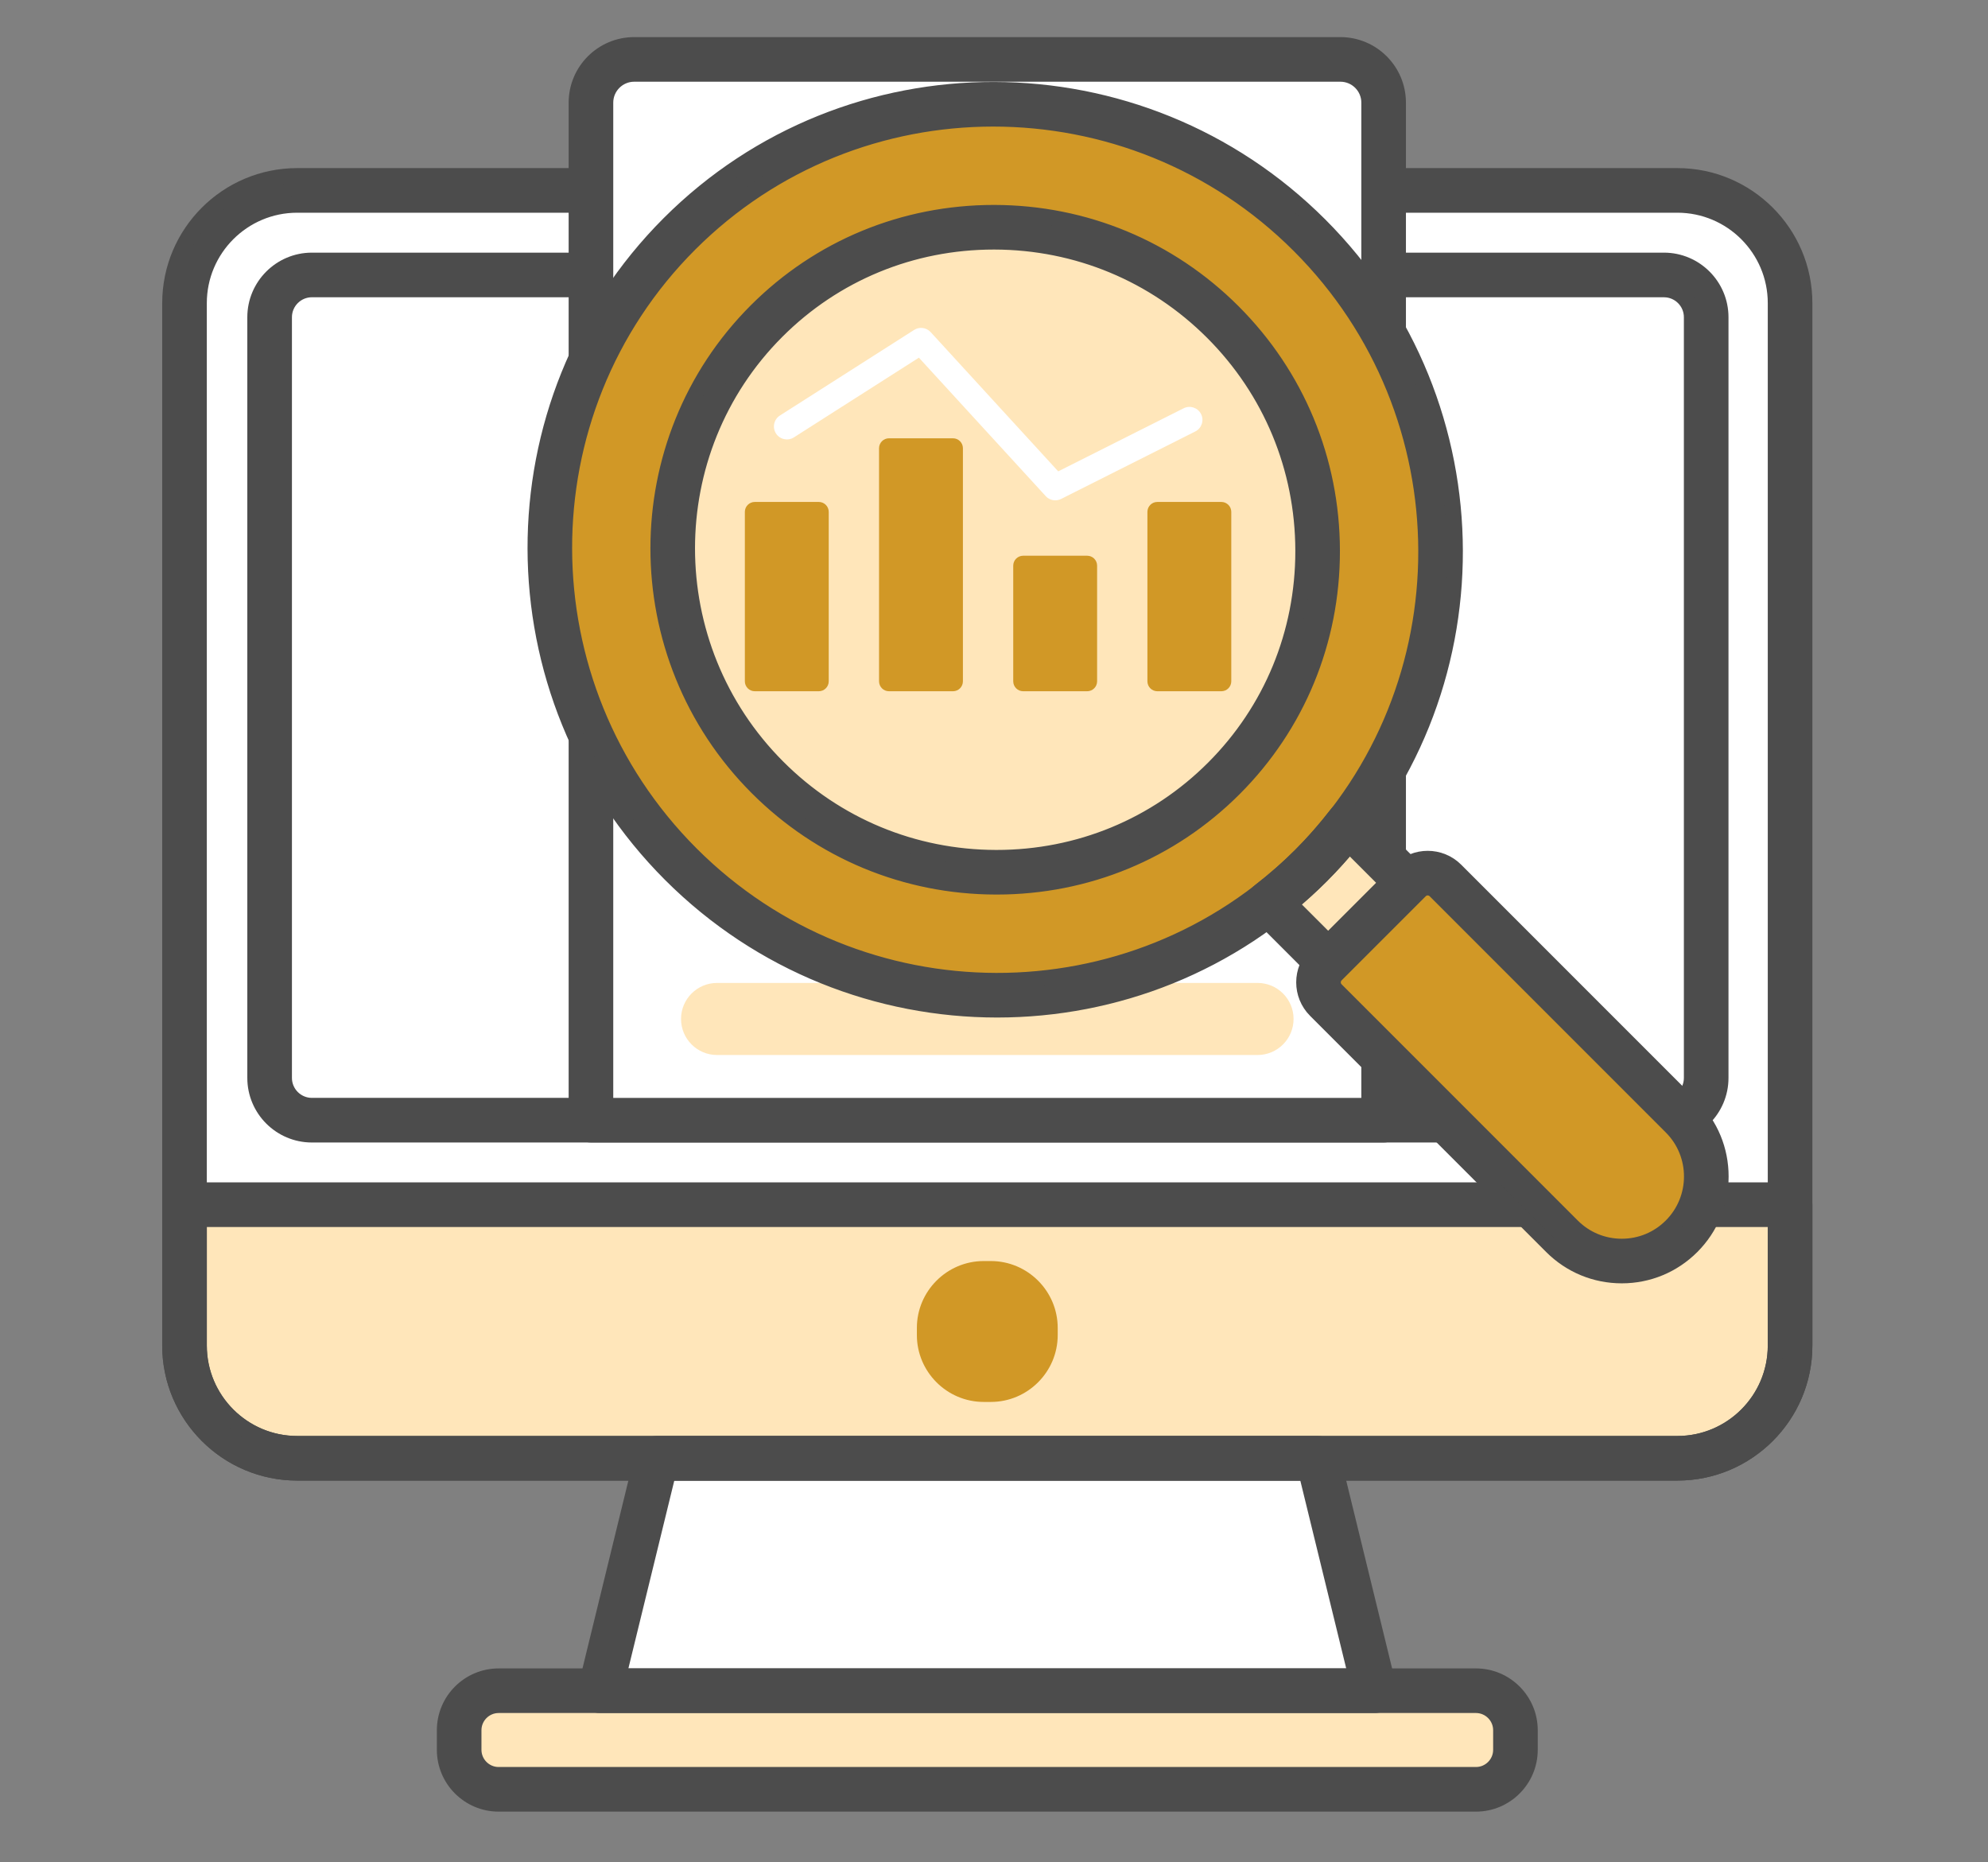
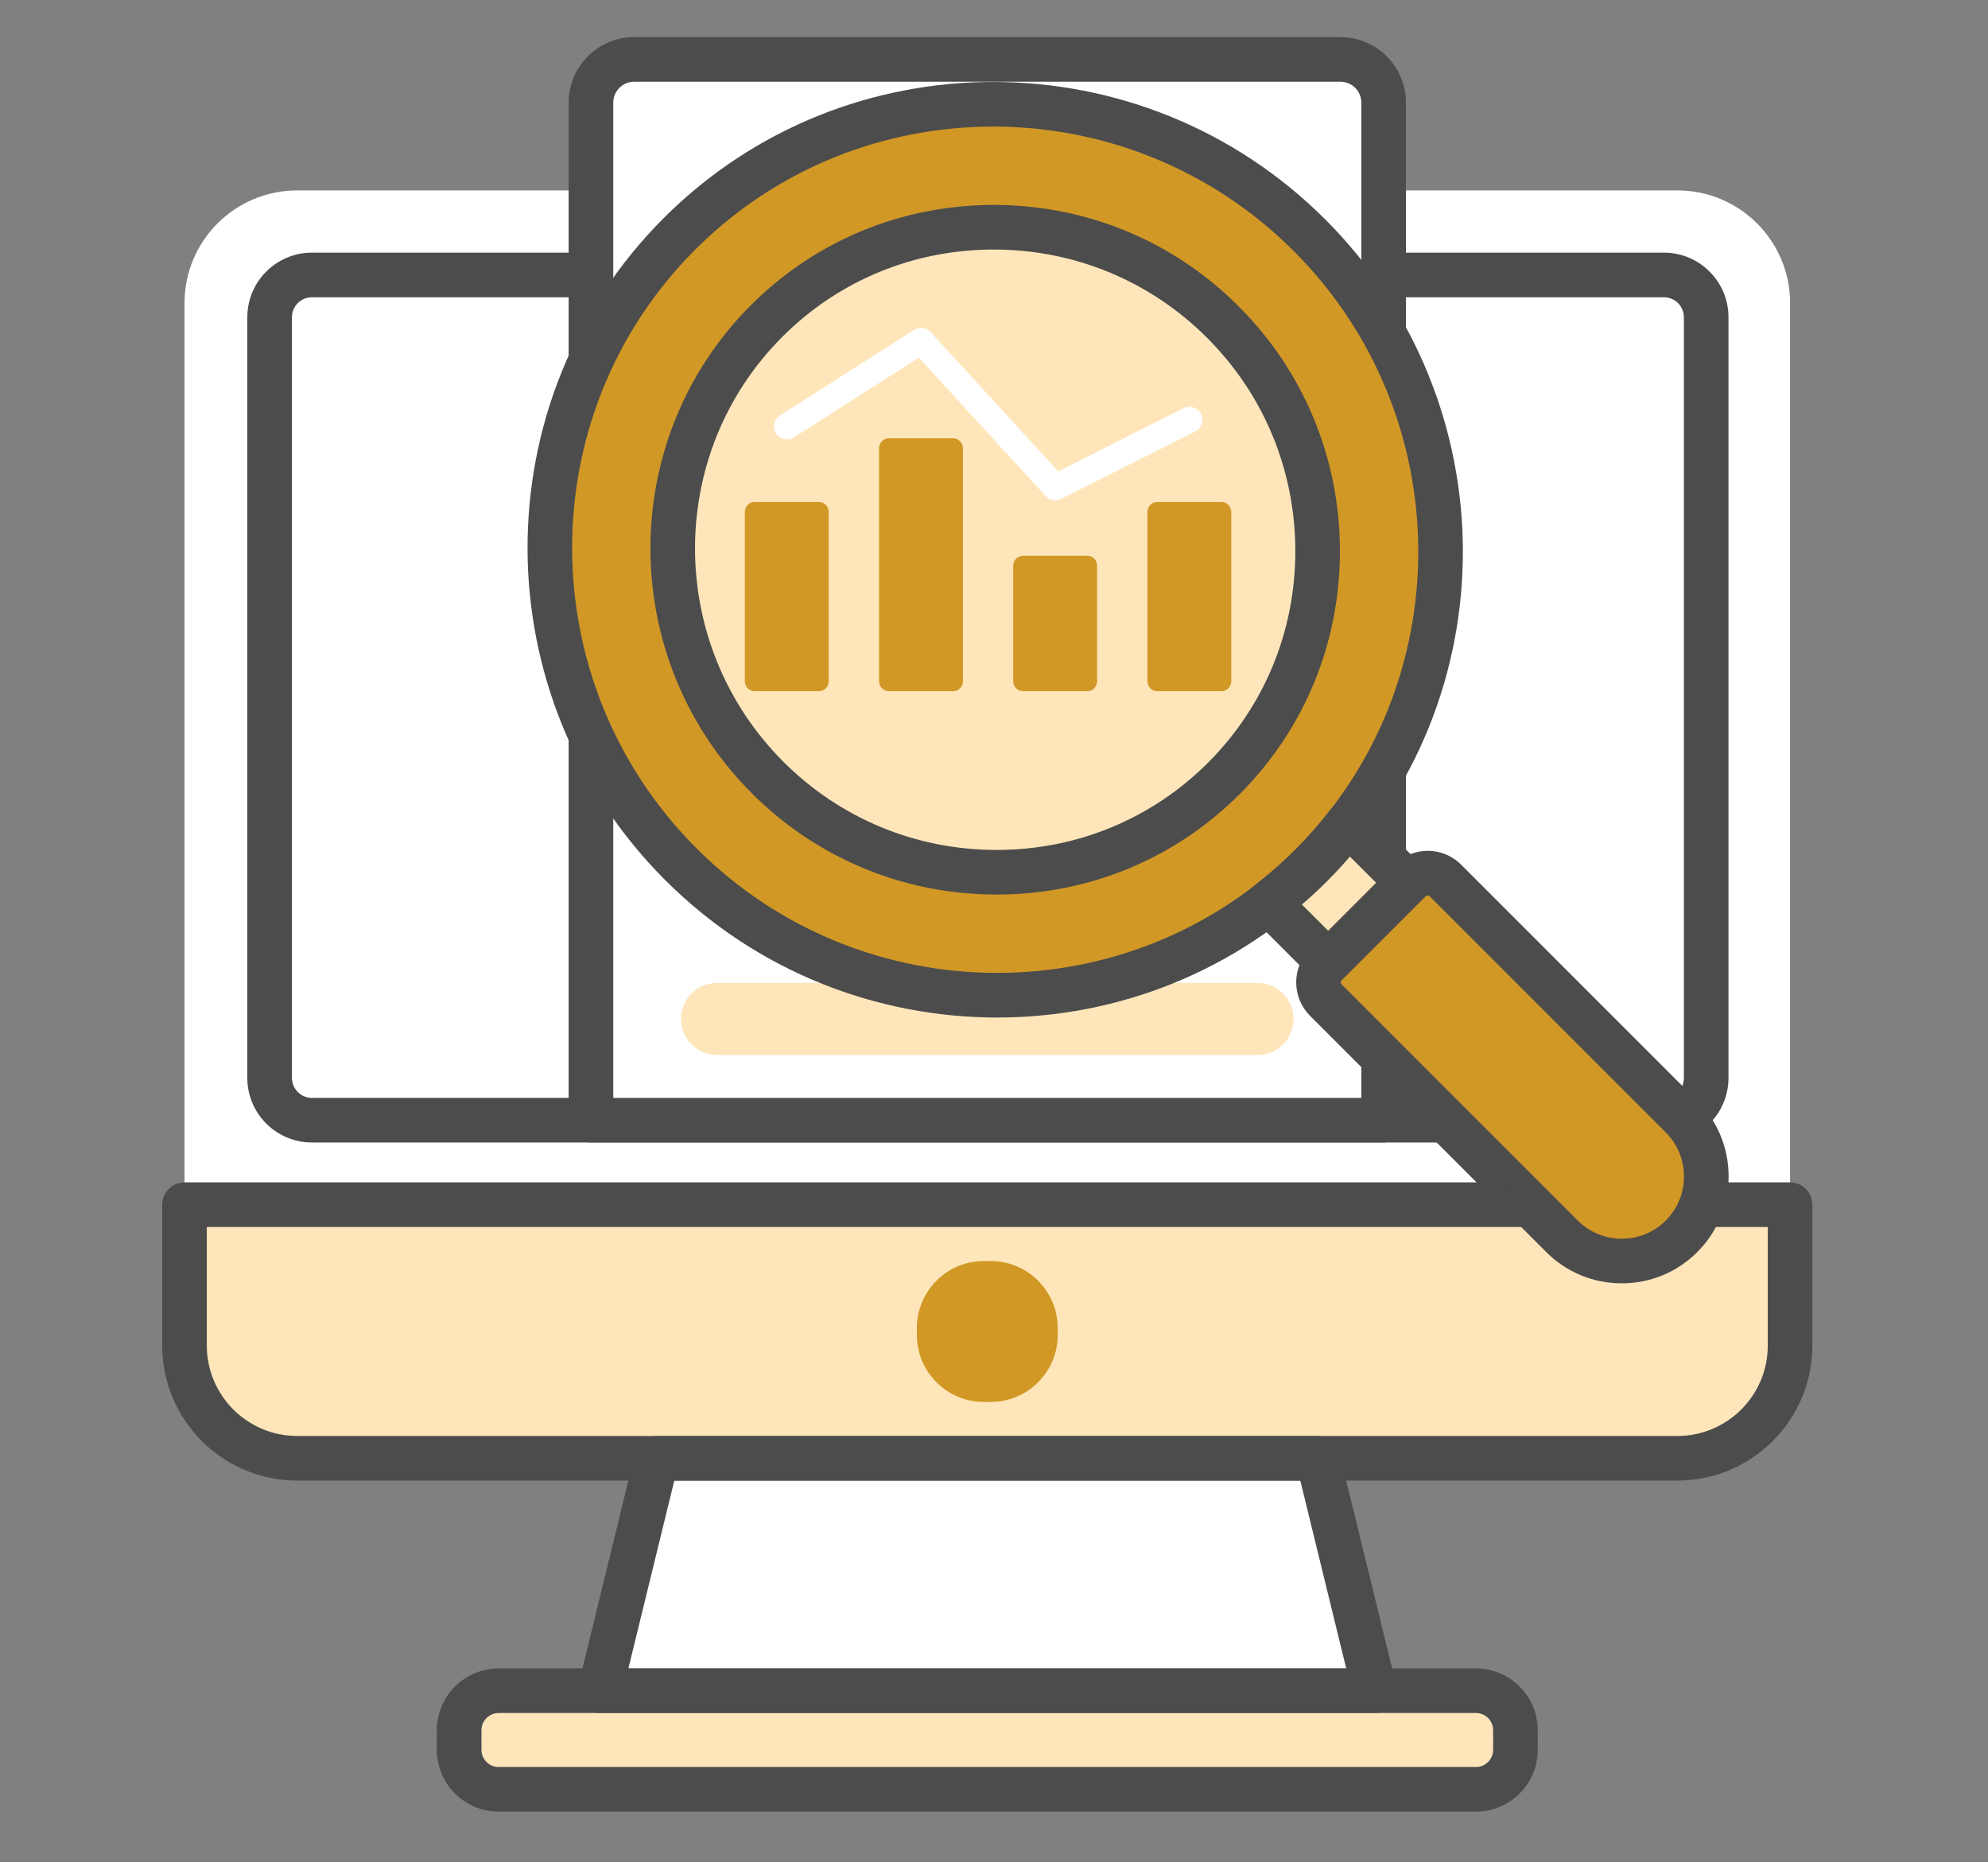
<svg xmlns="http://www.w3.org/2000/svg" width="126" height="118" viewBox="0 0 126 118" fill="none">
  <rect x="0" y="0" width="126" height="118" fill="#808080" stroke="none" />
  <path d="M106.315 92.404H18.836C14.892 92.404 11.695 89.207 11.695 85.263V19.207C11.695 15.263 14.892 12.066 18.836 12.066H106.315C110.259 12.066 113.456 15.263 113.456 19.207V85.263C113.456 89.207 110.259 92.404 106.315 92.404Z" fill="white" />
  <path d="M17.089 68.304V20.101C17.089 18.622 18.288 17.423 19.767 17.423H105.461C106.94 17.423 108.139 18.622 108.139 20.101V68.303C108.139 69.782 106.94 70.981 105.461 70.981H19.767C18.288 70.981 17.089 69.783 17.089 68.304Z" fill="white" />
  <path d="M93.544 113.382H31.606C30.223 113.382 29.101 112.26 29.101 110.876V109.638C29.101 108.254 30.223 107.132 31.606 107.132H93.545C94.928 107.132 96.05 108.254 96.05 109.638V110.876C96.05 112.26 94.928 113.382 93.544 113.382Z" fill="#FFE6BA" />
  <path d="M41.627 92.405L38.027 107.133H87.123L83.523 92.405H41.627Z" fill="white" />
  <path d="M11.694 76.336V85.263C11.694 89.207 14.892 92.404 18.835 92.404H106.315C110.259 92.404 113.456 89.207 113.456 85.263V76.336H11.694Z" fill="#FFE6BA" />
  <path d="M62.804 88.834H62.346C60.017 88.834 58.112 86.928 58.112 84.599V84.141C58.112 81.812 60.017 79.907 62.346 79.907H62.804C65.133 79.907 67.038 81.812 67.038 84.141V84.599C67.038 86.928 65.133 88.834 62.804 88.834Z" fill="#D19826" />
-   <path d="M106.315 93.317H18.835C14.394 93.317 10.781 89.704 10.781 85.263V19.207C10.781 14.766 14.394 11.152 18.835 11.152H106.315C110.756 11.152 114.369 14.766 114.369 19.207V85.263C114.369 89.704 110.756 93.317 106.315 93.317ZM18.835 12.979C15.401 12.979 12.608 15.773 12.608 19.207V85.263C12.608 88.697 15.402 91.491 18.835 91.491H106.315C109.749 91.491 112.542 88.697 112.542 85.263V19.207C112.542 15.773 109.749 12.979 106.315 12.979H18.835Z" fill="#4C4C4C" stroke="#4C4C4C" />
  <path d="M93.545 114.295H31.606C29.721 114.295 28.188 112.762 28.188 110.877V109.638C28.188 107.753 29.721 106.22 31.606 106.22H93.545C95.43 106.22 96.963 107.753 96.963 109.638V110.877C96.963 112.762 95.43 114.295 93.545 114.295ZM31.606 108.046C30.729 108.046 30.015 108.76 30.015 109.638V110.876C30.015 111.754 30.728 112.467 31.606 112.467H93.545C94.422 112.467 95.136 111.754 95.136 110.876V109.638C95.136 108.76 94.422 108.046 93.545 108.046H31.606Z" fill="#4C4C4C" stroke="#4C4C4C" />
  <path d="M87.123 108.046H38.028C37.747 108.046 37.482 107.917 37.309 107.697C37.136 107.476 37.074 107.188 37.14 106.916L40.74 92.188C40.84 91.779 41.206 91.491 41.628 91.491H83.523C83.944 91.491 84.31 91.779 84.41 92.188L88.01 106.916C88.077 107.188 88.015 107.476 87.842 107.697C87.669 107.917 87.404 108.046 87.123 108.046ZM39.191 106.219H85.96L82.806 93.318H42.345L39.191 106.219Z" fill="#4C4C4C" stroke="#4C4C4C" />
-   <path d="M106.315 93.317H18.835C14.394 93.317 10.781 89.704 10.781 85.263V76.336C10.781 75.832 11.19 75.423 11.694 75.423H113.456C113.96 75.423 114.369 75.832 114.369 76.336V85.263C114.369 89.704 110.756 93.317 106.315 93.317ZM12.608 77.25V85.263C12.608 88.698 15.402 91.491 18.835 91.491H106.315C109.749 91.491 112.542 88.698 112.542 85.263V77.25H12.608Z" fill="#4C4C4C" stroke="#4C4C4C" />
+   <path d="M106.315 93.317H18.835C14.394 93.317 10.781 89.704 10.781 85.263V76.336C10.781 75.832 11.19 75.423 11.694 75.423H113.456C113.96 75.423 114.369 75.832 114.369 76.336V85.263C114.369 89.704 110.756 93.317 106.315 93.317ZM12.608 77.25V85.263C12.608 88.698 15.402 91.491 18.835 91.491H106.315C109.749 91.491 112.542 88.698 112.542 85.263V77.25Z" fill="#4C4C4C" stroke="#4C4C4C" />
  <path d="M105.461 71.895H19.767C17.787 71.895 16.175 70.284 16.175 68.304V20.101C16.175 18.12 17.787 16.509 19.767 16.509H105.461C107.441 16.509 109.052 18.12 109.052 20.101V68.304C109.052 70.284 107.441 71.895 105.461 71.895ZM19.767 18.336C18.794 18.336 18.003 19.128 18.003 20.1V68.303C18.003 69.276 18.794 70.067 19.767 70.067H105.461C106.434 70.067 107.225 69.276 107.225 68.303V20.101C107.225 19.128 106.434 18.337 105.461 18.337L19.767 18.336Z" fill="#4C4C4C" stroke="#4C4C4C" />
  <path d="M87.696 70.982H37.455V6.505C37.455 4.991 38.681 3.764 40.195 3.764H84.955C86.469 3.764 87.696 4.991 87.696 6.505V70.982Z" fill="white" />
  <path d="M87.696 71.895H37.455C36.95 71.895 36.541 71.486 36.541 70.981V6.505C36.541 4.49 38.18 2.851 40.195 2.851H84.955C86.97 2.851 88.609 4.49 88.609 6.505V70.981C88.609 71.486 88.2 71.895 87.696 71.895ZM38.368 70.068H86.782V6.505C86.782 5.497 85.963 4.678 84.955 4.678H40.195C39.187 4.678 38.368 5.497 38.368 6.505V70.068Z" fill="#4C4C4C" stroke="#4C4C4C" />
  <path d="M77.567 49.325C73.72 53.172 68.587 55.284 63.114 55.27C57.646 55.257 52.508 53.124 48.648 49.263C40.657 41.273 40.63 28.3 48.585 20.344C52.432 16.497 57.565 14.386 63.037 14.399C68.506 14.412 73.644 16.546 77.504 20.407C81.366 24.268 83.499 29.407 83.511 34.877C83.524 40.349 81.413 45.48 77.567 49.325Z" fill="#FFE6BA" />
  <path d="M79.703 66.851H45.447C44.187 66.851 43.164 65.828 43.164 64.567C43.164 63.306 44.187 62.284 45.447 62.284H79.703C80.964 62.284 81.987 63.306 81.987 64.567C81.987 65.828 80.964 66.851 79.703 66.851Z" fill="#FFE6BA" />
  <path d="M91.173 57.893L85.444 52.164C84.723 53.095 83.944 53.995 83.091 54.849C82.237 55.702 81.337 56.481 80.406 57.202L86.135 62.931L91.173 57.893Z" fill="#FFE6BA" />
  <path d="M83.001 14.91C71.965 3.874 54.048 3.834 43.062 14.821C32.075 25.808 32.115 43.724 43.151 54.76C54.187 65.795 72.103 65.835 83.09 54.849C94.077 43.862 94.037 25.945 83.001 14.91ZM77.567 49.325C73.72 53.172 68.587 55.283 63.114 55.27C57.646 55.257 52.508 53.124 48.648 49.263C40.658 41.273 40.63 28.3 48.585 20.344C52.432 16.497 57.565 14.386 63.037 14.399C68.506 14.412 73.644 16.546 77.504 20.407C81.366 24.268 83.5 29.407 83.511 34.877C83.524 40.349 81.413 45.48 77.567 49.325Z" fill="#D19826" />
  <path d="M86.134 63.845C85.9 63.845 85.667 63.756 85.488 63.577L79.76 57.848C79.574 57.663 79.477 57.406 79.494 57.144C79.51 56.883 79.638 56.64 79.846 56.48C80.789 55.75 81.663 54.985 82.444 54.203C83.228 53.42 83.994 52.546 84.721 51.605C84.882 51.398 85.124 51.269 85.386 51.252C85.646 51.234 85.904 51.333 86.09 51.518L91.818 57.247C92.175 57.604 92.175 58.182 91.818 58.539L86.78 63.577C86.602 63.756 86.368 63.845 86.134 63.845ZM81.772 57.278L86.134 61.639L89.881 57.893L85.519 53.532C84.941 54.229 84.344 54.887 83.736 55.495C83.129 56.102 82.472 56.699 81.772 57.278Z" fill="#4C4C4C" stroke="#4C4C4C" />
  <path d="M63.203 63.976C55.715 63.976 48.218 61.118 42.506 55.406C31.114 44.014 31.074 25.517 42.417 14.175C53.759 2.832 72.255 2.871 83.647 14.264C95.039 25.656 95.079 44.152 83.736 55.495C78.081 61.15 70.647 63.976 63.203 63.976ZM62.949 7.52C55.972 7.52 49.007 10.167 43.708 15.466C33.078 26.097 33.117 43.434 43.797 54.114C54.476 64.792 71.813 64.833 82.444 54.203C93.074 43.572 93.034 26.235 82.355 15.556C77 10.2 69.968 7.52 62.949 7.52ZM63.164 56.184C63.147 56.184 63.13 56.184 63.112 56.184C57.401 56.17 52.035 53.942 48.002 49.91C43.816 45.724 41.723 40.23 41.724 34.743C41.725 29.289 43.795 23.842 47.939 19.699C51.946 15.692 57.288 13.486 62.986 13.486H63.04C68.751 13.5 74.118 15.728 78.15 19.761C82.184 23.794 84.412 29.162 84.425 34.876V34.926C84.425 40.623 82.219 45.965 78.213 49.971C74.206 53.979 68.863 56.184 63.164 56.184ZM43.55 34.747C43.55 39.764 45.466 44.789 49.294 48.617C52.982 52.306 57.891 54.344 63.116 54.357H63.164C68.375 54.357 73.258 52.342 76.921 48.679C80.582 45.017 82.598 40.134 82.598 34.925C82.598 34.91 82.598 34.895 82.598 34.879C82.586 29.652 80.548 24.741 76.859 21.052C73.17 17.364 68.261 15.325 63.035 15.313C63.019 15.313 63.002 15.313 62.986 15.313C57.776 15.313 52.893 17.327 49.231 20.99C45.442 24.779 43.55 29.759 43.55 34.747Z" fill="#4C4C4C" stroke="#4C4C4C" />
  <path d="M106.577 78.336C104.484 80.429 101.091 80.429 98.998 78.336L84.032 63.37C83.411 62.749 83.411 61.743 84.032 61.123L89.364 55.791C89.984 55.171 90.99 55.171 91.61 55.791L106.577 70.757C108.67 72.85 108.67 76.243 106.577 78.336Z" fill="#D19826" />
  <path d="M102.788 80.819C101.112 80.819 99.537 80.167 98.352 78.982L83.386 64.015C82.41 63.04 82.41 61.453 83.386 60.477L88.718 55.145C89.694 54.169 91.282 54.169 92.257 55.145L107.223 70.112C108.408 71.296 109.06 72.871 109.06 74.547C109.06 76.222 108.407 77.797 107.223 78.982C106.038 80.167 104.464 80.819 102.788 80.819ZM90.487 56.239C90.307 56.239 90.138 56.309 90.01 56.437L84.678 61.769C84.55 61.897 84.48 62.066 84.48 62.246C84.48 62.427 84.55 62.597 84.678 62.724L99.644 77.691C100.484 78.531 101.6 78.993 102.788 78.993C103.975 78.993 105.092 78.531 105.931 77.691C107.665 75.957 107.665 73.137 105.931 71.404L90.965 56.437C90.838 56.309 90.668 56.239 90.487 56.239Z" fill="#4C4C4C" stroke="#4C4C4C" />
  <path d="M73.353 43.801H77.409C77.757 43.801 78.039 43.519 78.039 43.171V32.436C78.039 32.088 77.757 31.806 77.409 31.806H73.353C73.005 31.806 72.723 32.088 72.723 32.436V43.171C72.724 43.519 73.005 43.801 73.353 43.801Z" fill="#D19826" />
  <path d="M64.849 43.801H68.905C69.253 43.801 69.535 43.519 69.535 43.171V35.843C69.535 35.495 69.253 35.214 68.905 35.214H64.849C64.501 35.214 64.219 35.495 64.219 35.843V43.172C64.219 43.519 64.501 43.801 64.849 43.801Z" fill="#D19826" />
  <path d="M56.343 43.801H60.4C60.748 43.801 61.03 43.519 61.03 43.171V28.403C61.03 28.055 60.748 27.773 60.4 27.773H56.343C55.996 27.773 55.714 28.055 55.714 28.403V43.171C55.714 43.519 55.996 43.801 56.343 43.801Z" fill="#D19826" />
  <path d="M47.839 43.801H51.895C52.243 43.801 52.525 43.519 52.525 43.171V32.436C52.525 32.088 52.243 31.806 51.895 31.806H47.839C47.491 31.806 47.209 32.088 47.209 32.436V43.171C47.209 43.519 47.491 43.801 47.839 43.801Z" fill="#D19826" />
  <path d="M66.884 31.704C66.659 31.704 66.438 31.612 66.278 31.437L58.239 22.664L50.316 27.716C49.933 27.96 49.425 27.848 49.181 27.465C48.937 27.082 49.049 26.574 49.432 26.329L57.937 20.906C58.273 20.692 58.715 20.75 58.985 21.044L67.07 29.868L75.019 25.871C75.424 25.667 75.919 25.83 76.123 26.236C76.327 26.642 76.163 27.137 75.758 27.34L67.253 31.616C67.136 31.675 67.009 31.704 66.884 31.704Z" fill="white" />
</svg>